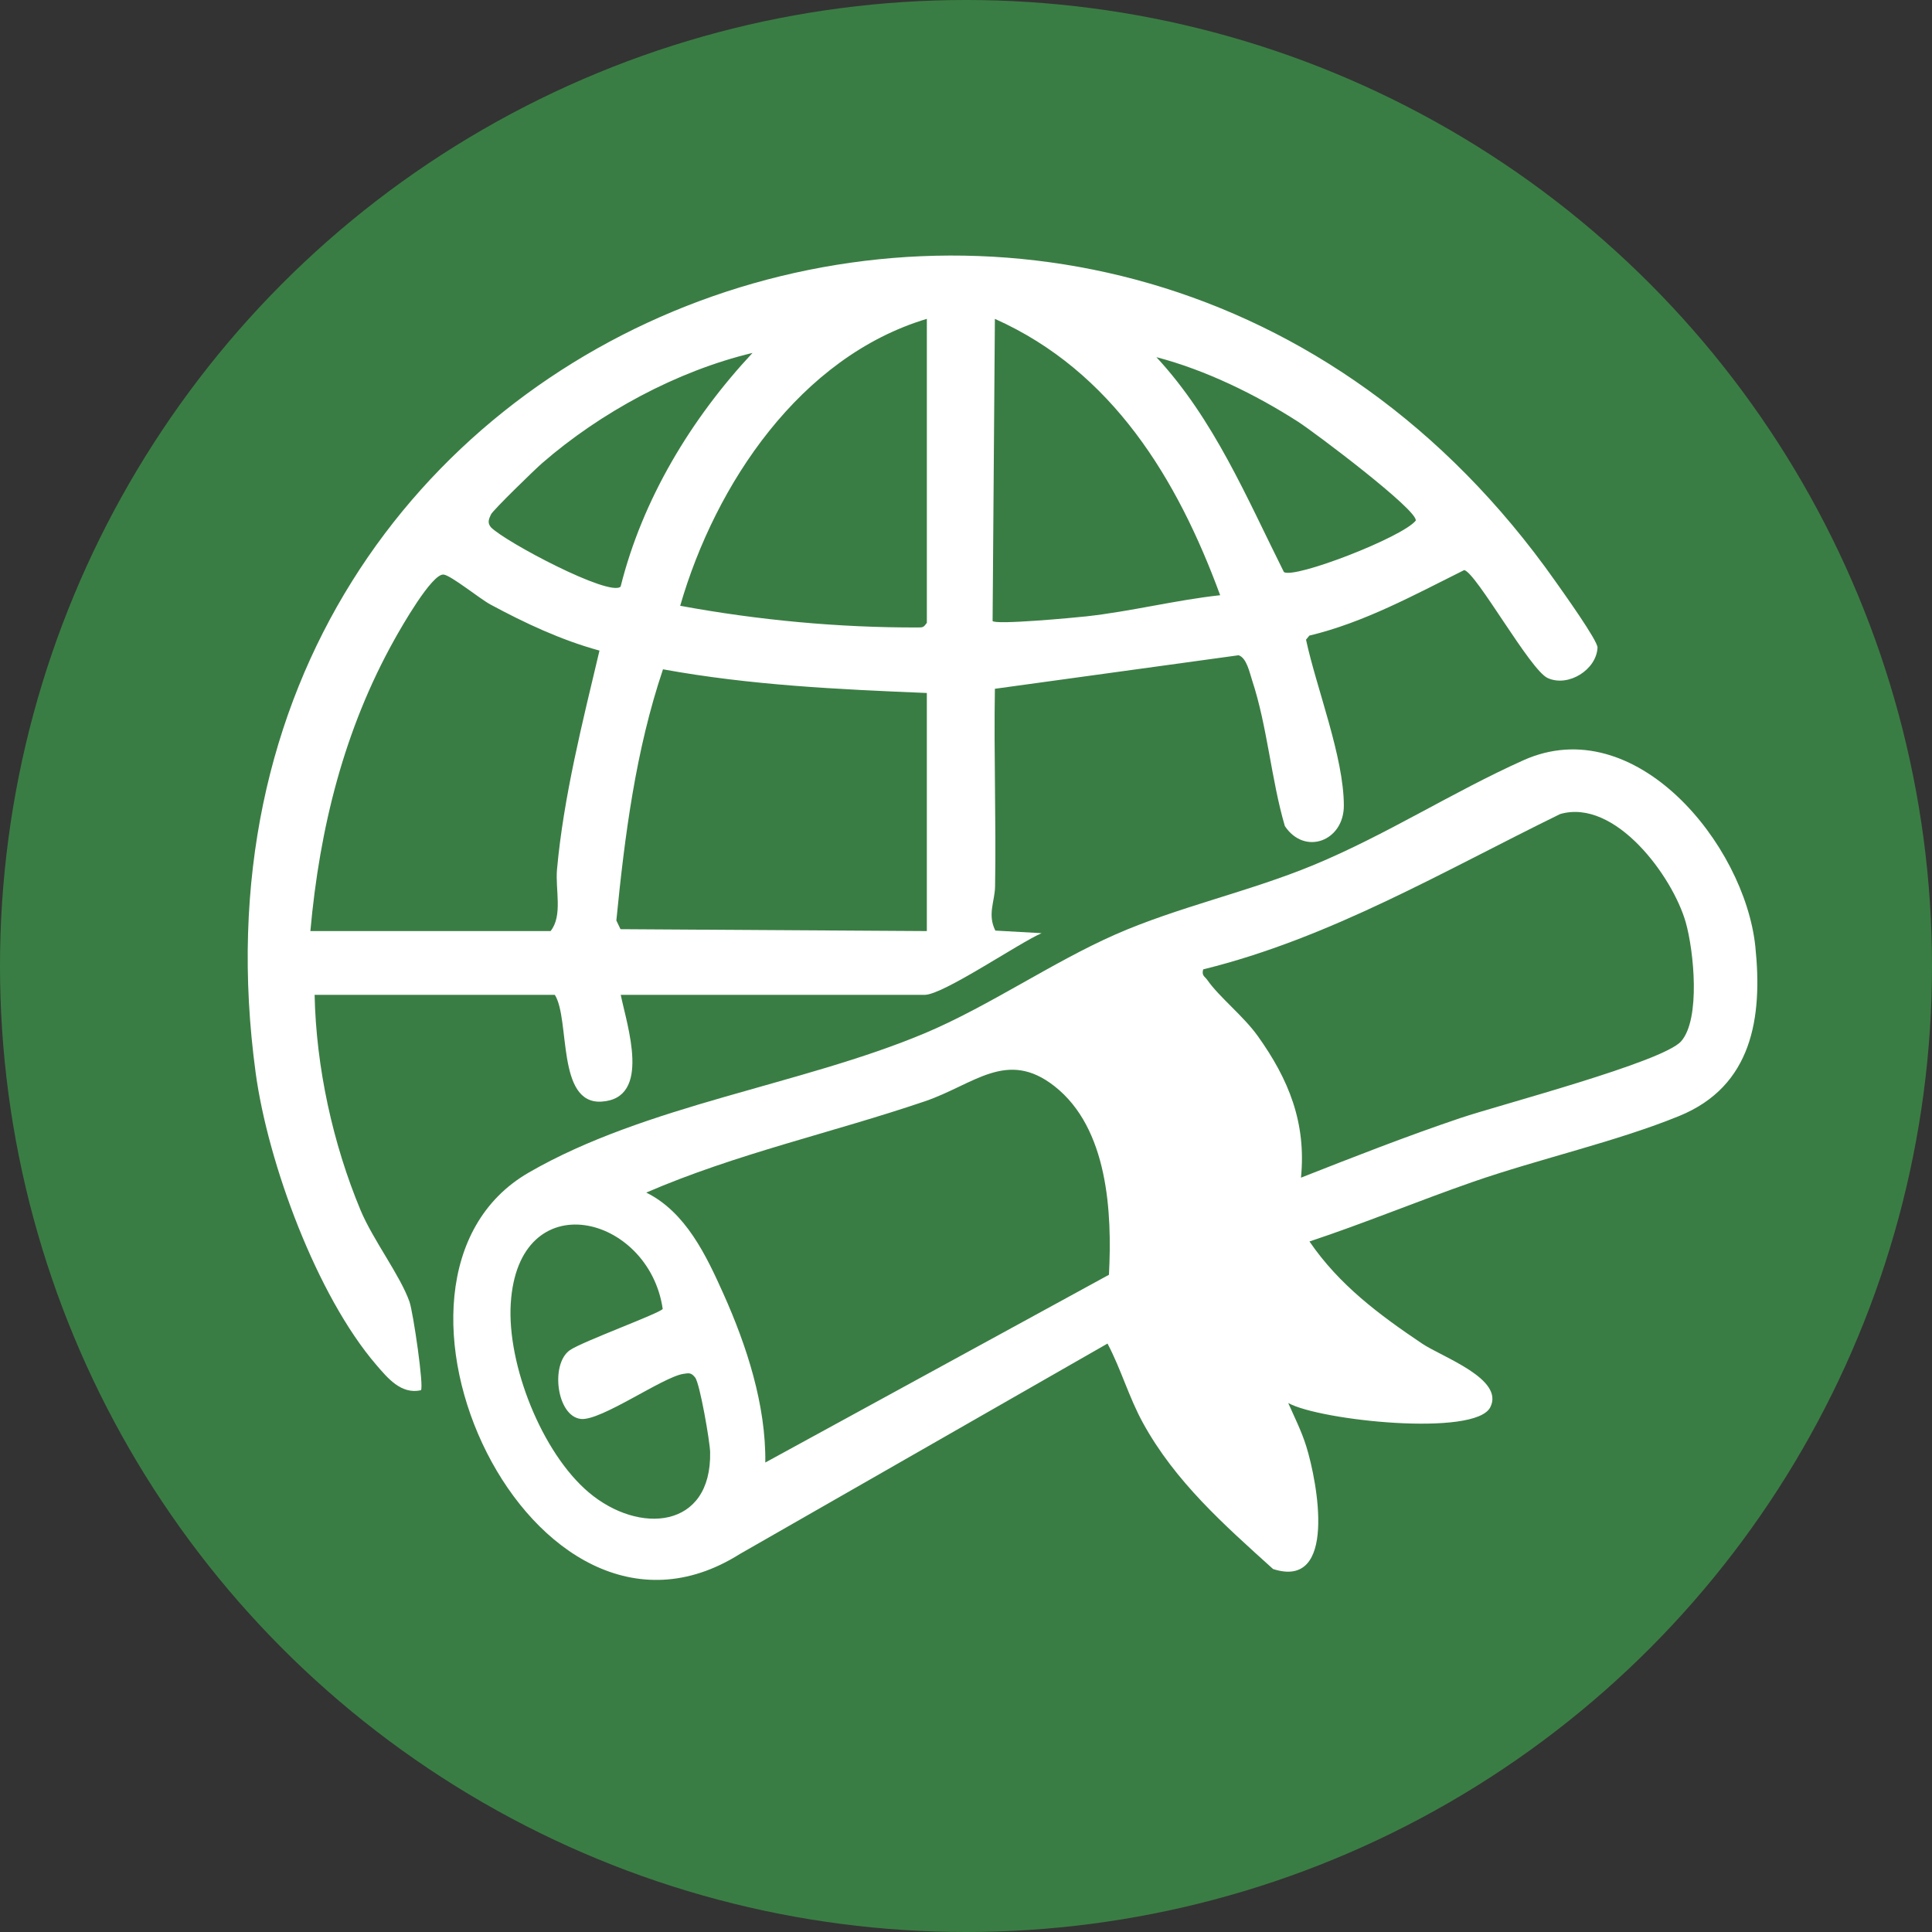
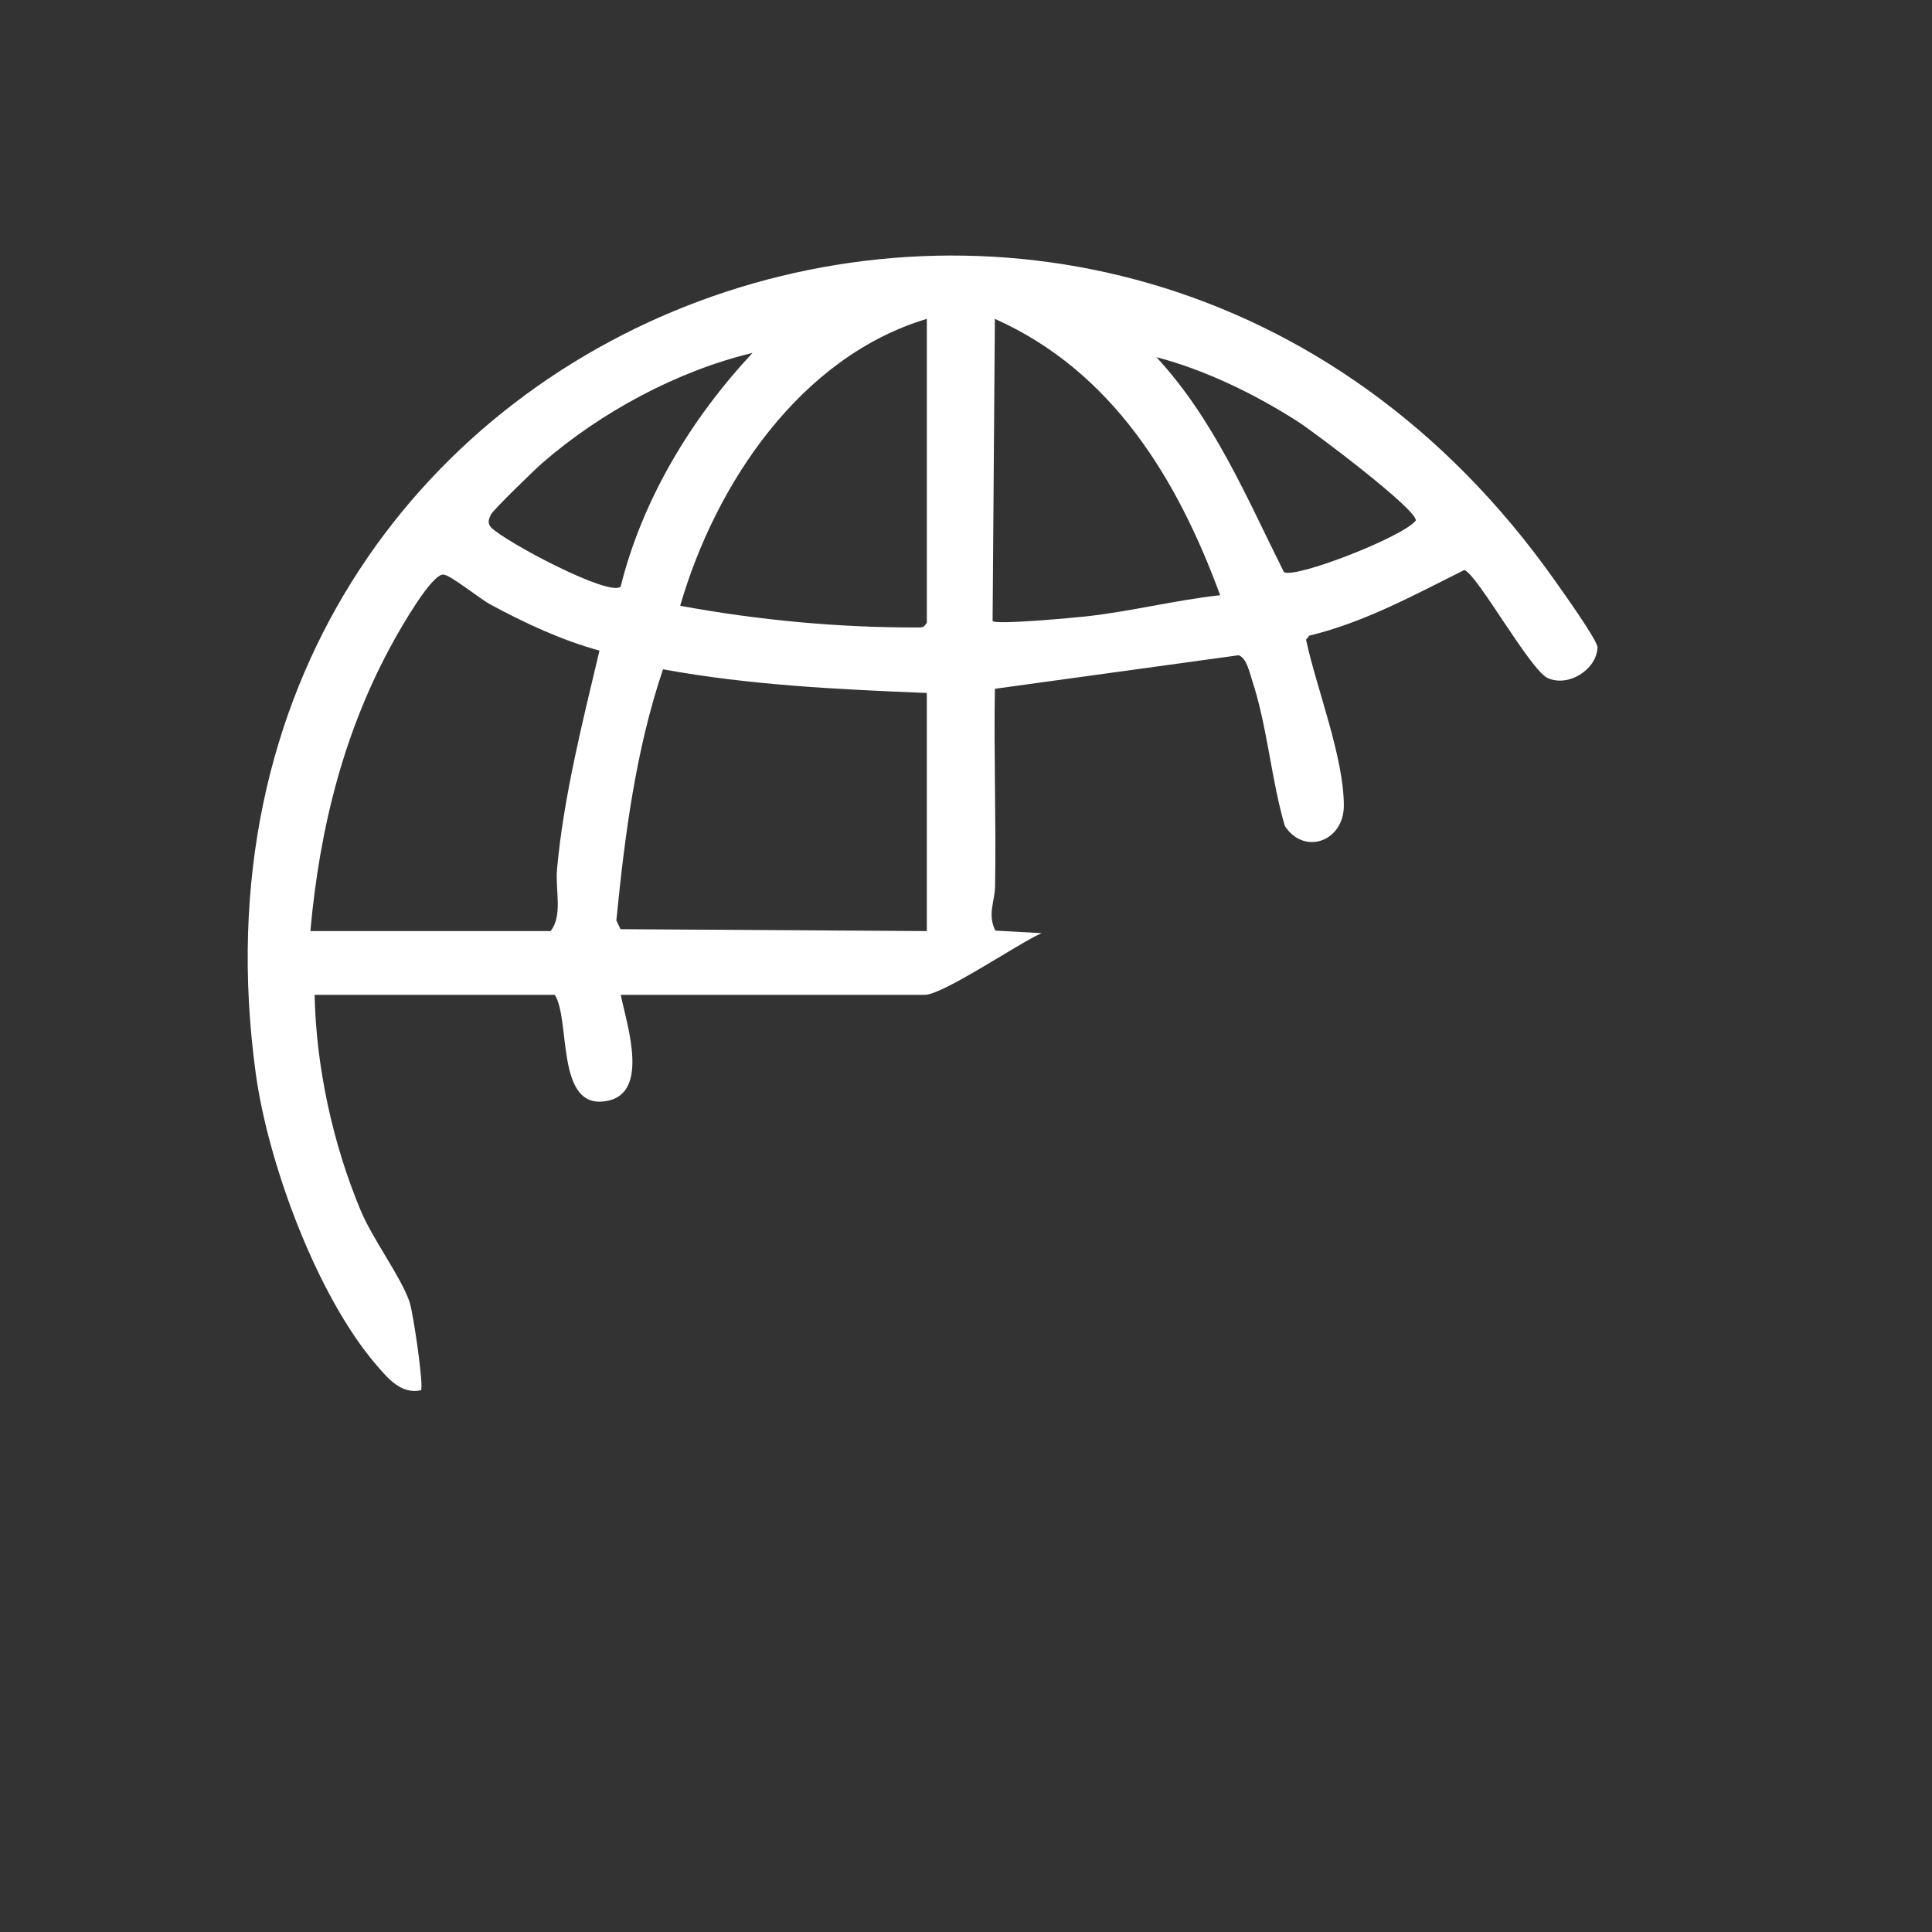
<svg xmlns="http://www.w3.org/2000/svg" id="Layer_2" data-name="Layer 2" viewBox="0 0 1029.5 1029.5">
  <rect x="0" y="0" width="1029.5" height="1029.5" fill="#333333" stroke="none" />
  <defs>
    <style>
      .cls-1 {
        fill: #fff;
      }

      .cls-2 {
        fill: #3a7d44;
      }
    </style>
  </defs>
  <g id="Layer_1-2" data-name="Layer 1">
    <g>
-       <circle class="cls-2" cx="514.75" cy="514.75" r="514.75" />
      <g>
        <path class="cls-1" d="M167.65,530.12c.79,38.53,9.68,79.3,24.51,114.82,6.58,15.75,21.13,34.75,26.04,48.72,1.97,5.62,7.79,45.5,6.09,47.16-10.55,2.3-17.64-6.39-23.82-13.57-31.71-36.91-57.71-107.56-64.23-155.52C80.25,159.74,592.17-25.82,828.75,309.66c3.91,5.55,22.68,31.73,22.51,35.43-.54,11.76-15.52,21.24-26.57,16.21-9.35-4.26-37.93-55.96-44.45-57.53-26.7,13.28-53.23,27.89-82.54,34.93l-1.76,2.17c5.54,25.85,20.16,62.52,20.15,88.46,0,18.91-20.91,26.72-31.44,10.84-7.3-24.96-9.32-53.13-17.45-77.7-1.36-4.11-2.89-11.91-7.2-13.31l-129.85,17.87c-.61,35.09.7,70.31.09,105.41-.14,7.91-4.17,14.84.15,23.44l24.65,1.38c-11.89,5.09-52.47,32.86-62.29,32.86h-161.98c3.31,16.27,16.6,55.19-10.19,56.89-24.1,1.53-16.68-43.87-24.93-56.89h-128ZM493.88,169.91c-67.39,20.21-112.63,87.89-131.43,152.89,41.6,7.67,84.4,11.68,126.81,11.56,2.65,0,2.93-.15,4.63-2.47v-161.98ZM650.18,317.16c-22.79-61.99-57.48-119.33-120.04-147.24l-1.22,160.98c1.26,2.16,43.03-1.7,49.85-2.45,23.95-2.64,47.48-8.65,71.41-11.28ZM400.99,188.06c-40.25,9.62-81.05,31.73-112.2,58.82-3.8,3.3-26.11,24.98-27.17,27.26-1.15,2.47-2.02,4.4-.04,6.81,7.64,7.82,63.38,37.32,69.13,31.63,11.62-46.53,37.57-89.5,70.29-124.53ZM616.21,190.32c30.69,33.09,48.04,74.73,67.95,114.52,5.77,3.67,62.97-18.45,70.24-27.41,1.33-5.5-54.16-47.22-62.73-52.72-22.7-14.57-49.35-27.58-75.46-34.39ZM165.38,496.14h128c6.6-8.19,2.47-22.17,3.43-32.82,3.48-38.71,13.69-78.91,22.63-116.64-20.35-5.57-39.67-14.61-58.16-24.59-5.57-3-21.02-15.55-24.92-15.92-6.25-.6-22.67,28.36-26.05,34.4-26.97,48.17-40,100.72-44.92,155.57ZM493.88,369.27c-47.2-1.94-94.14-4.13-140.59-12.62-14.57,43.19-20.38,88.63-24.86,133.84l2.22,4.64,163.23,1.01v-126.87Z" />
-         <path class="cls-1" d="M697.78,661.55c15.82,23.15,37.07,38.97,59.98,54.39,10.71,7.21,44.13,18.83,36.34,33.98-8.12,15.79-90.89,7.04-107.64-2.3,3.45,7.88,7.04,14.82,9.64,23.19,5.94,19.1,16.63,76.39-17.72,65.27-26.11-23.57-52.17-46.57-69.35-77.88-7.5-13.66-11.62-28.53-18.87-42.26l-195.92,112.14c-111.09,70.03-210.92-146.29-112.58-203.2,62.6-36.22,145.22-46.61,211.15-74.31,33.84-14.22,67.83-37.76,101.47-52.58,33.34-14.69,71.3-22.8,105.68-37.04,38.64-16.01,73.97-38.85,111.81-55.83,59.53-26.71,117.9,44.77,123.59,99.23,3.96,37.93-1.65,74.43-40.53,90.31-33.49,13.68-74.74,22.88-109.89,35.1-29.2,10.16-57.84,22.05-87.17,31.79ZM693.26,627.54c28.01-11.02,56.34-22.13,84.89-31.76,20.81-7.02,107.96-29.84,117.67-40.91,10.48-11.94,6.73-48.27,2.48-63.3-6.88-24.34-37.49-66.3-66.95-57.79-62.13,30.38-122.39,66.06-190.22,82.77-.93,3.42.89,3.75,2.22,5.67,6.37,9.14,19.18,19.11,26.84,29.8,16.59,23.19,25.93,46.29,23.06,75.51ZM590.92,679.29c1.76-33.31-.5-78.12-29.03-100.5-25.42-19.94-42.91-.83-69.06,8.06-49.24,16.74-100.59,27.92-148.46,48.64,21.04,10.39,31.98,33.54,41.14,53.98,12.4,27.67,22.67,59.18,22.3,89.86l183.11-100.04ZM353.14,697.49c-7.36-50.46-76.99-67.65-80.98-2.83-2,32.58,16.63,79.51,41.56,100.58,26.73,22.59,65.51,19.61,64.69-21.46-.11-5.46-5.46-36.6-8-39.77-2.11-2.63-3.24-2.39-6.27-1.92-10.98,1.67-43.88,25.14-54.58,24.02-12.94-1.35-16.45-29.39-5.84-36.68,6.75-4.63,47.97-19.65,49.42-21.94Z" />
      </g>
    </g>
  </g>
</svg>